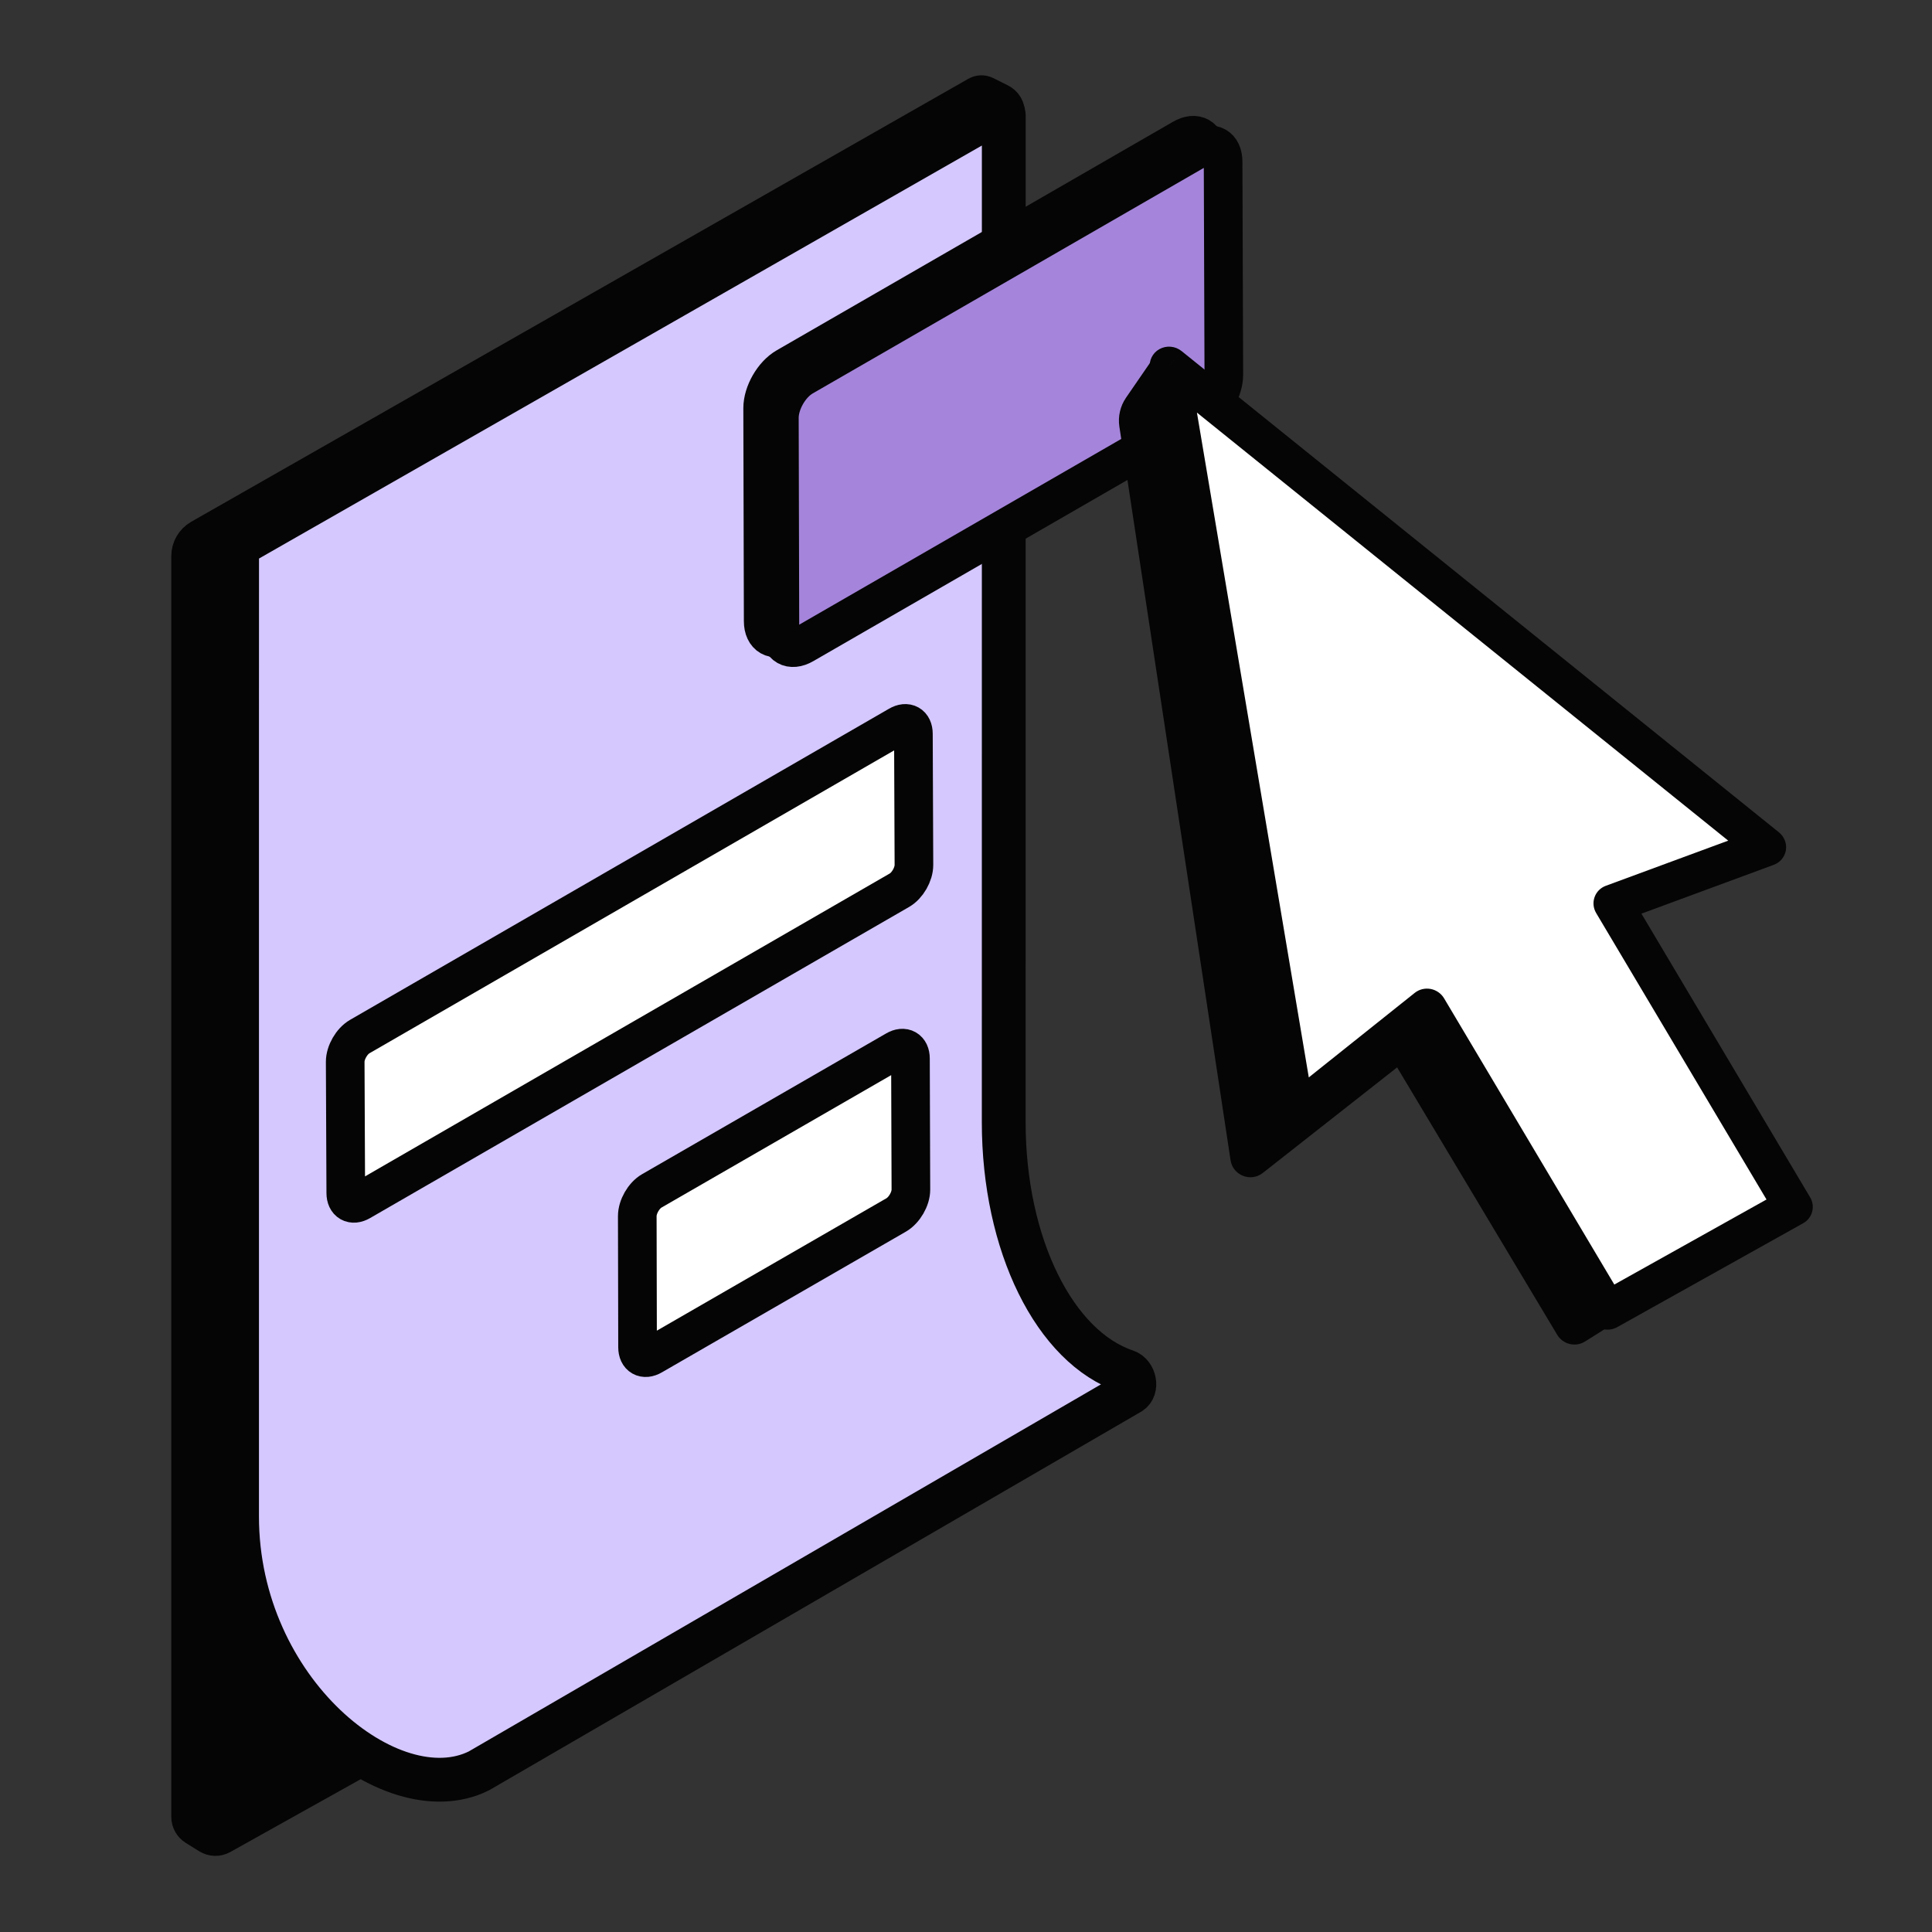
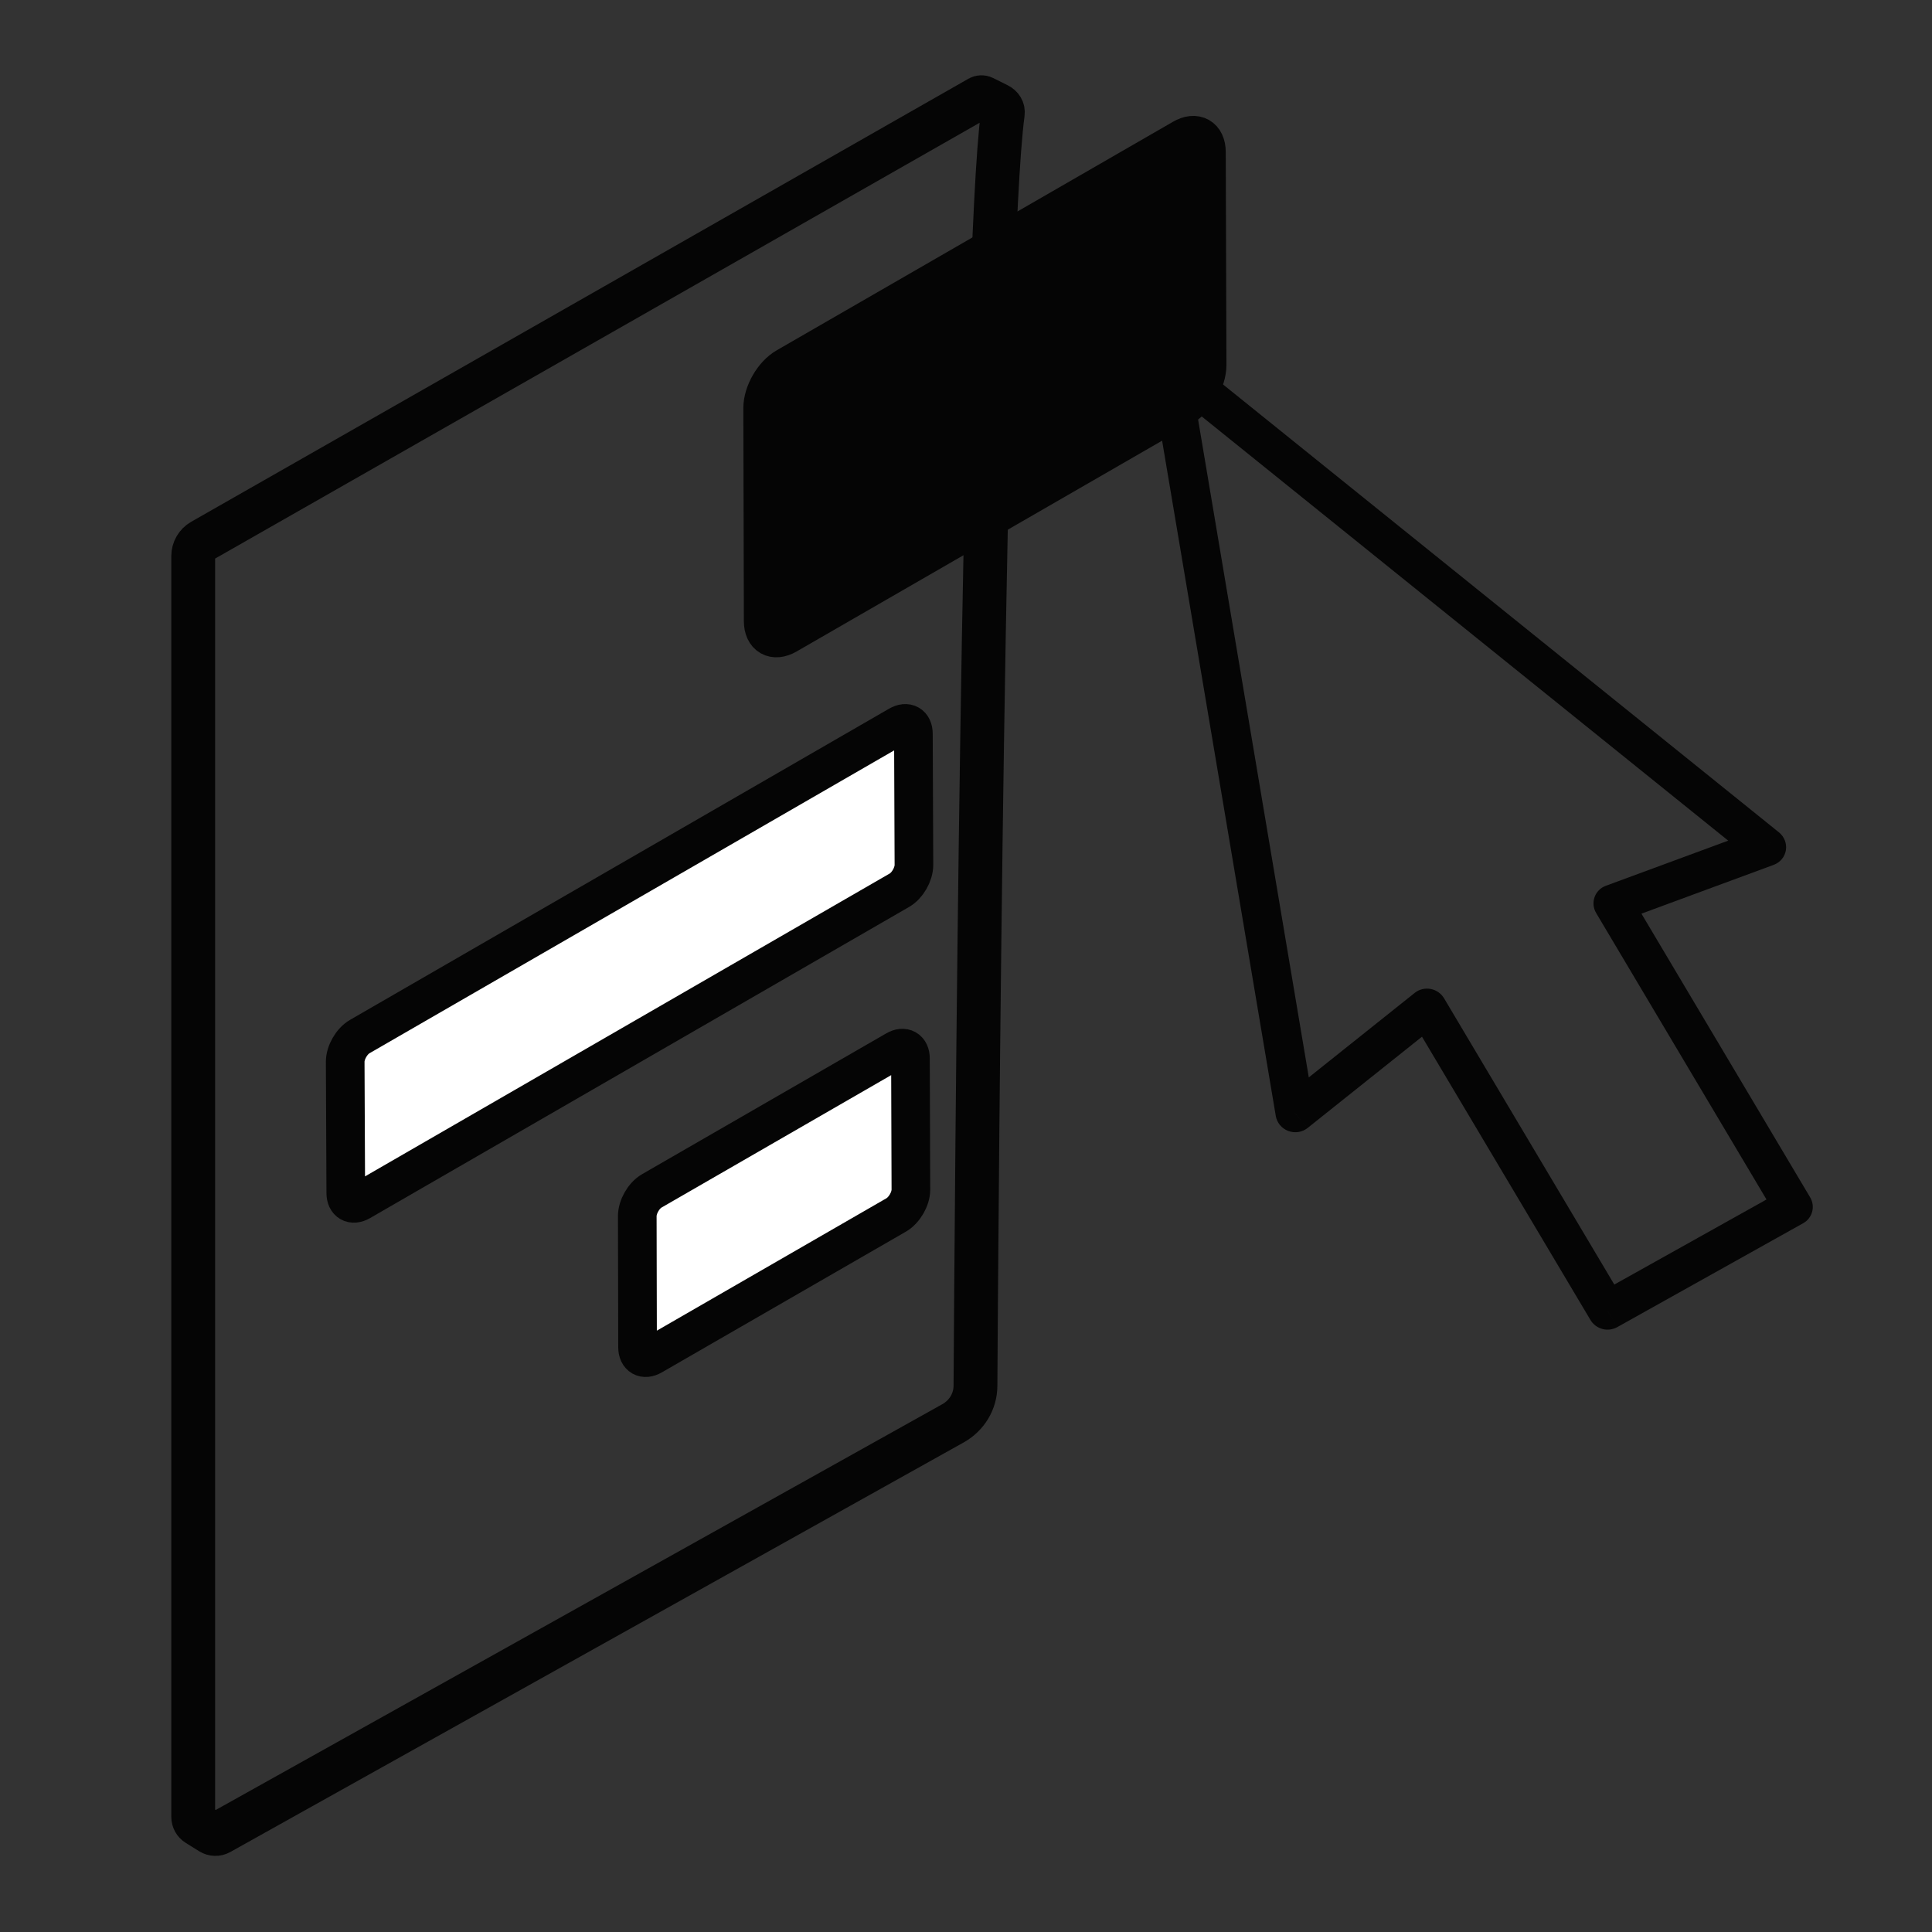
<svg xmlns="http://www.w3.org/2000/svg" width="40" height="40" viewBox="0 0 40 40" fill="none">
  <rect x="0" y="0" width="40" height="40" fill="#333333" stroke="none" />
  <g clip-path="url(#clip0_440_3992)">
-     <path d="M4 37.617V11.513C4 11.382 4.07 11.262 4.183 11.197L20.275 2.024C20.302 2.009 20.334 2.008 20.361 2.022L20.66 2.171C20.732 2.207 20.773 2.271 20.762 2.349C20.354 5.339 20.217 25.213 20.196 28.691C20.194 29.018 20.016 29.308 19.731 29.468L4.547 37.948C4.489 37.98 4.419 37.978 4.363 37.943L4.085 37.77C4.032 37.737 4 37.679 4 37.617Z" fill="#050505" />
    <path d="M4 37.617V11.513C4 11.382 4.07 11.262 4.183 11.197L20.275 2.024C20.302 2.009 20.334 2.008 20.361 2.022L20.66 2.171C20.732 2.207 20.773 2.271 20.762 2.349C20.354 5.339 20.217 25.213 20.196 28.691C20.194 29.018 20.016 29.308 19.731 29.468L4.547 37.948C4.489 37.98 4.419 37.978 4.363 37.943L4.085 37.77C4.032 37.737 4 37.679 4 37.617Z" stroke="#050505" stroke-width="0.907" />
-     <path d="M20.647 2.309L4.954 11.275C4.926 11.292 4.909 11.321 4.909 11.354C4.908 11.58 4.908 12.576 4.908 14.93L4.908 31.396C4.908 35.024 8.103 37.57 9.917 36.663L23.394 28.838C23.554 28.745 23.49 28.45 23.314 28.391C21.837 27.897 20.781 25.77 20.781 23.233L20.782 5.859C20.782 3.499 20.782 2.674 20.782 2.386C20.782 2.317 20.707 2.274 20.647 2.309Z" fill="#D5C8FF" stroke="#050505" stroke-width="0.907" />
    <path d="M7.45 21.46C7.282 21.556 7.147 21.791 7.147 21.983L7.159 24.7C7.159 24.892 7.295 24.97 7.463 24.872L18.62 18.432C18.788 18.336 18.922 18.101 18.922 17.908L18.911 15.192C18.911 14.999 18.774 14.921 18.606 15.02L7.45 21.46Z" fill="white" stroke="#050505" stroke-width="0.8" stroke-miterlimit="10" stroke-linecap="round" stroke-linejoin="round" />
    <path d="M16.281 7.599C16.009 7.755 15.79 8.137 15.79 8.45L15.801 12.86C15.801 13.172 16.023 13.3 16.296 13.14L24.497 8.41C24.77 8.25 24.992 7.872 24.992 7.559L24.978 3.149C24.978 2.836 24.756 2.709 24.483 2.869L16.281 7.599Z" fill="#050505" stroke="#050505" stroke-width="0.8" stroke-miterlimit="10" stroke-linecap="round" stroke-linejoin="round" />
-     <path d="M16.627 7.799C16.354 7.955 16.136 8.337 16.136 8.65L16.147 13.06C16.147 13.373 16.369 13.5 16.642 13.34L24.843 8.61C25.116 8.45 25.338 8.072 25.338 7.759L25.323 3.349C25.323 3.036 25.102 2.909 24.829 3.069L16.627 7.799Z" fill="#A585DB" stroke="#050505" stroke-width="0.8" stroke-miterlimit="10" stroke-linecap="round" stroke-linejoin="round" />
    <path d="M13.496 24.655C13.328 24.751 13.194 24.986 13.194 25.179L13.2 27.894C13.2 28.087 13.337 28.165 13.505 28.066L18.555 25.154C18.723 25.056 18.859 24.823 18.859 24.63L18.85 21.915C18.85 21.723 18.714 21.644 18.546 21.743L13.496 24.655Z" fill="white" stroke="#050505" stroke-width="0.8" stroke-miterlimit="10" stroke-linecap="round" stroke-linejoin="round" />
-     <path d="M32.819 27.773L35.291 26.218L23.875 7.417L23.313 8.234C23.193 8.409 23.144 8.622 23.175 8.831L25.477 24.019C25.524 24.335 25.895 24.482 26.146 24.284L28.926 22.099L32.24 27.635C32.36 27.835 32.621 27.898 32.819 27.773Z" fill="#050505" />
-     <path fill-rule="evenodd" clip-rule="evenodd" d="M24.209 7.572L26.813 23.047L29.549 20.864L33.278 27.134L37.127 24.983L33.396 18.709L36.575 17.536L24.209 7.572Z" fill="white" />
    <path d="M26.813 23.047L26.414 23.106C26.438 23.246 26.536 23.364 26.672 23.415C26.808 23.466 26.96 23.443 27.072 23.354L26.813 23.047ZM24.209 7.572L24.464 7.269C24.333 7.163 24.151 7.147 24.005 7.228C23.86 7.308 23.782 7.469 23.809 7.631L24.209 7.572ZM29.549 20.864L29.898 20.669C29.838 20.568 29.736 20.497 29.619 20.475C29.502 20.454 29.382 20.483 29.291 20.556L29.549 20.864ZM33.278 27.134L32.929 27.329C32.983 27.42 33.072 27.487 33.176 27.515C33.28 27.543 33.39 27.529 33.483 27.477L33.278 27.134ZM37.127 24.983L37.332 25.326C37.525 25.219 37.589 24.977 37.476 24.788L37.127 24.983ZM33.396 18.709L33.248 18.339C33.138 18.379 33.052 18.465 33.014 18.574C32.975 18.683 32.987 18.803 33.047 18.904L33.396 18.709ZM36.575 17.536L36.722 17.906C36.857 17.856 36.953 17.74 36.975 17.602C36.997 17.463 36.942 17.322 36.83 17.232L36.575 17.536ZM27.212 22.988L24.608 7.513L23.809 7.631L26.414 23.106L27.212 22.988ZM29.291 20.556L26.555 22.739L27.072 23.354L29.808 21.171L29.291 20.556ZM33.627 26.939L29.898 20.669L29.2 21.059L32.929 27.329L33.627 26.939ZM36.923 24.639L33.074 26.79L33.483 27.477L37.332 25.326L36.923 24.639ZM33.047 18.904L36.778 25.178L37.476 24.788L33.745 18.514L33.047 18.904ZM36.428 17.166L33.248 18.339L33.543 19.079L36.722 17.906L36.428 17.166ZM23.954 7.876L36.32 17.839L36.83 17.232L24.464 7.269L23.954 7.876Z" fill="#050505" />
  </g>
  <defs>
    <clipPath id="clip0_440_3992">
      <rect width="40" height="40" fill="white" />
    </clipPath>
  </defs>
</svg>